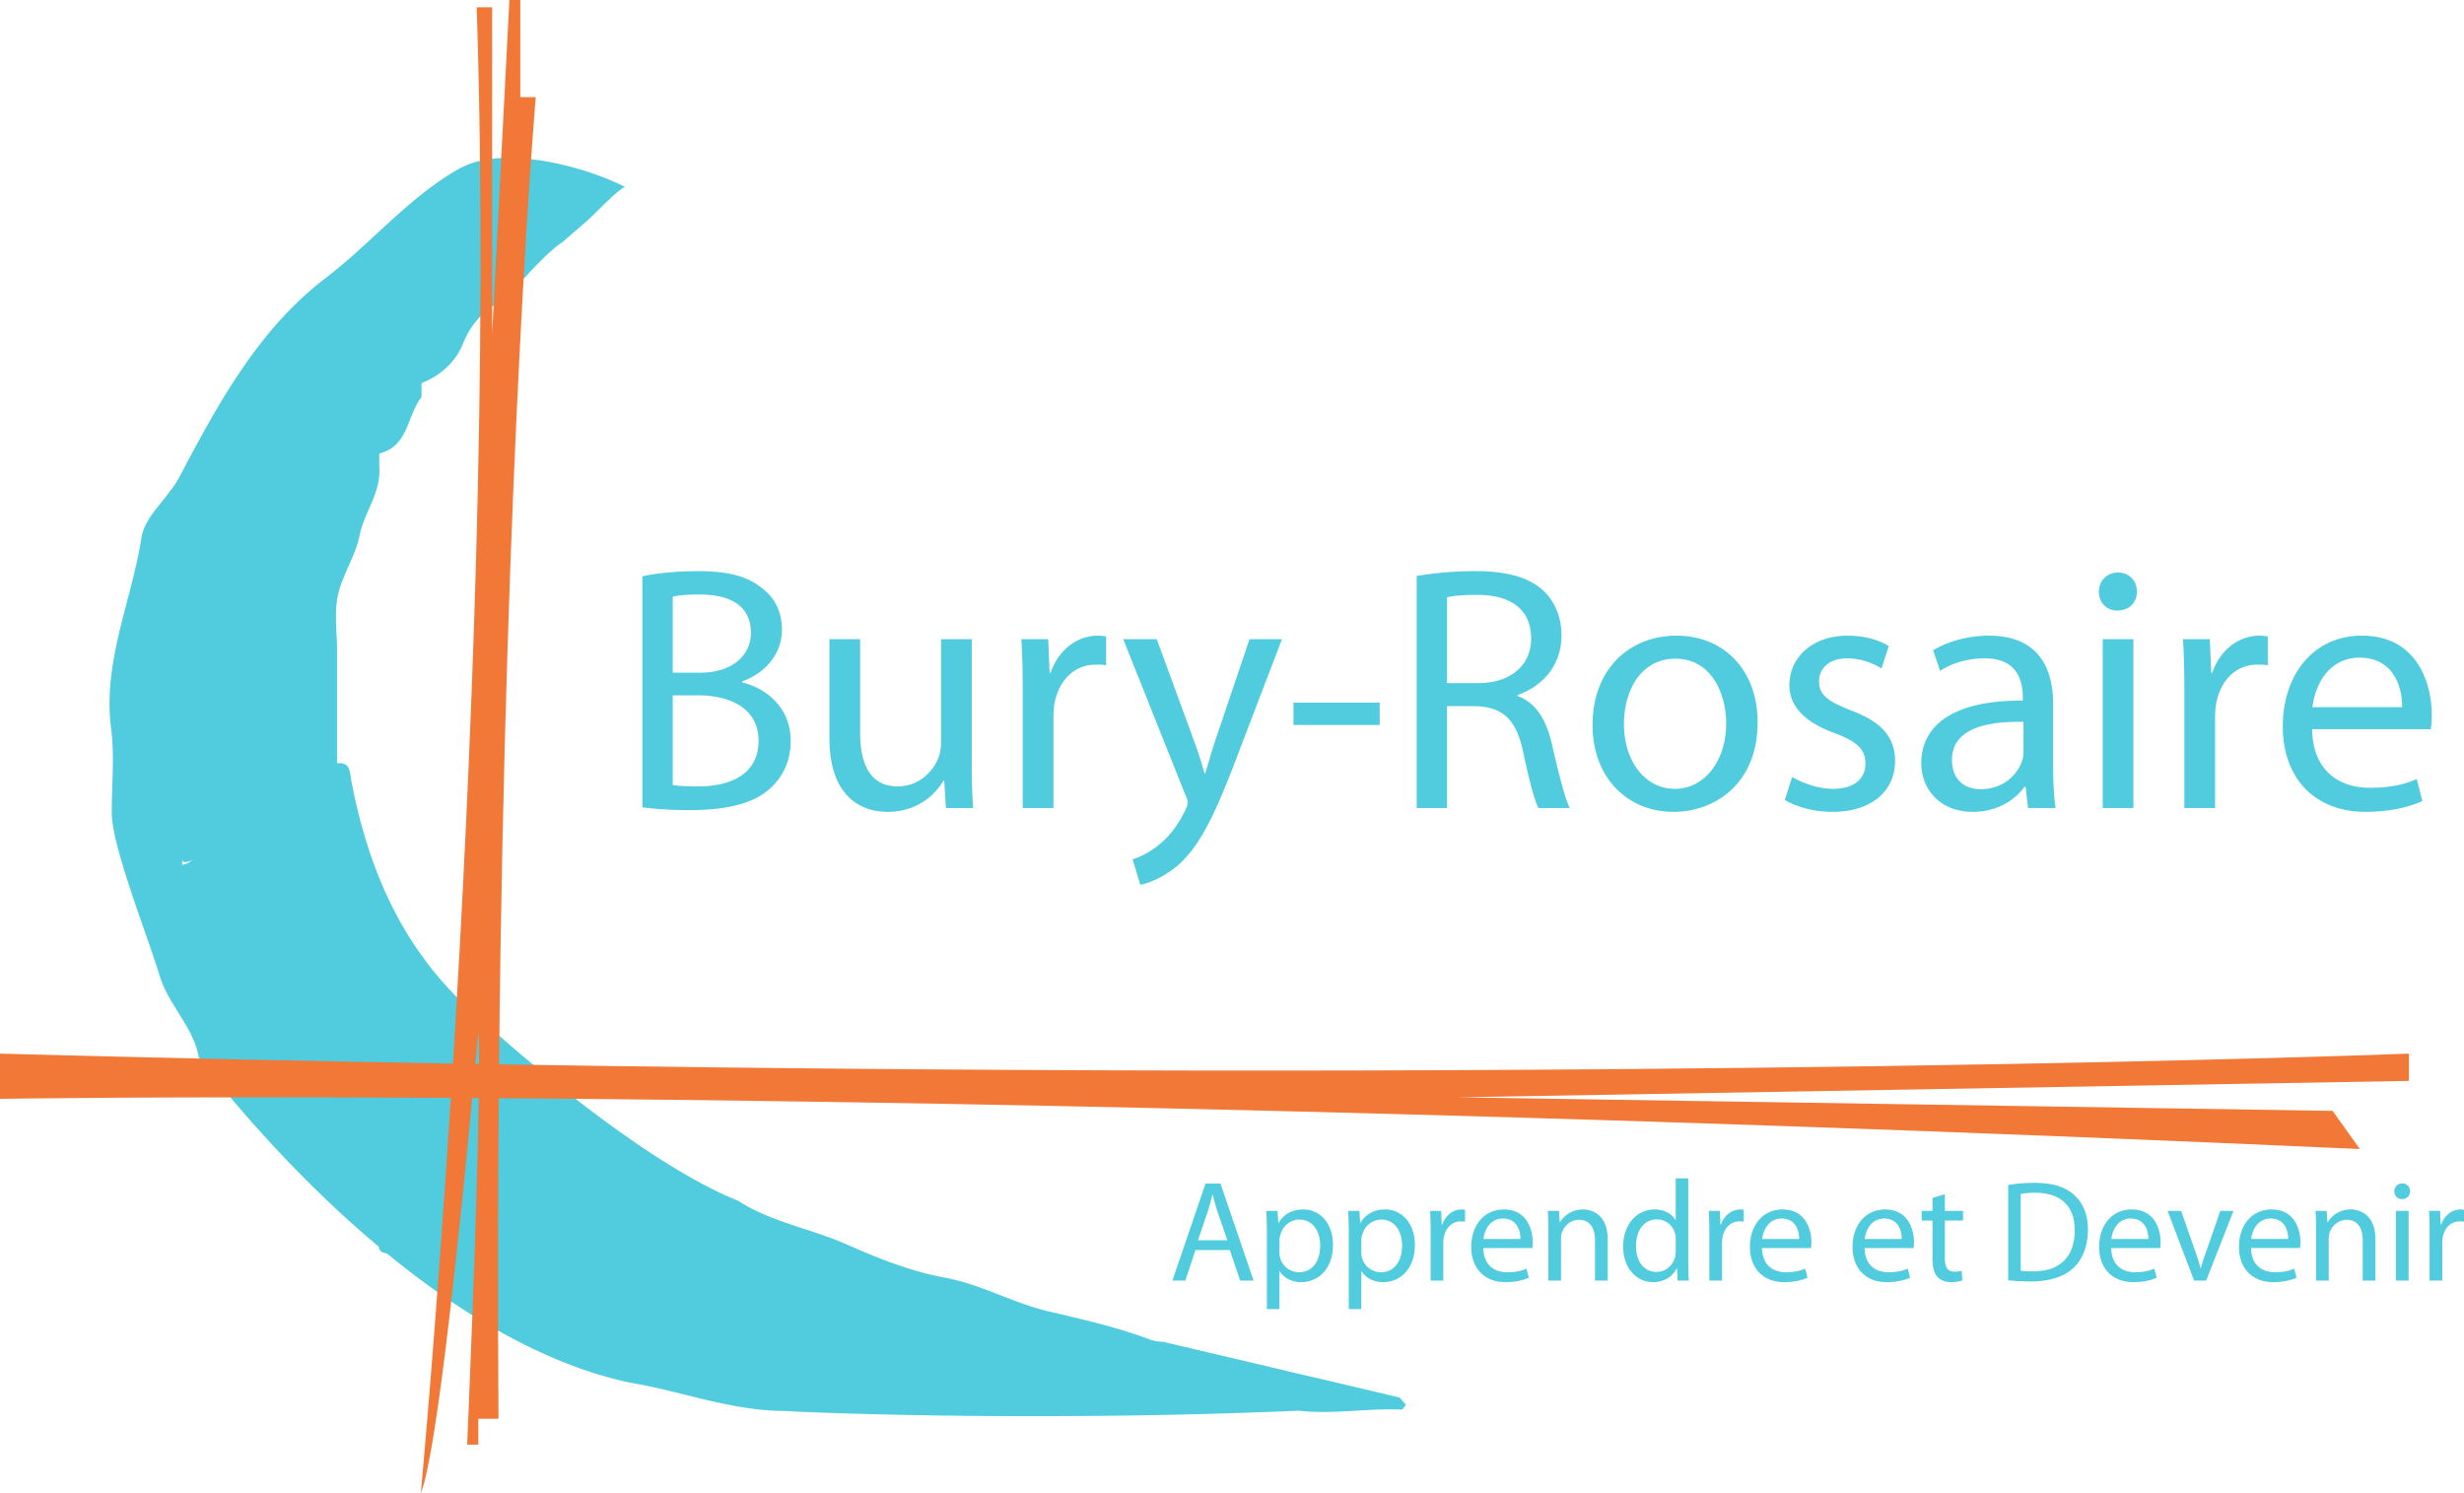
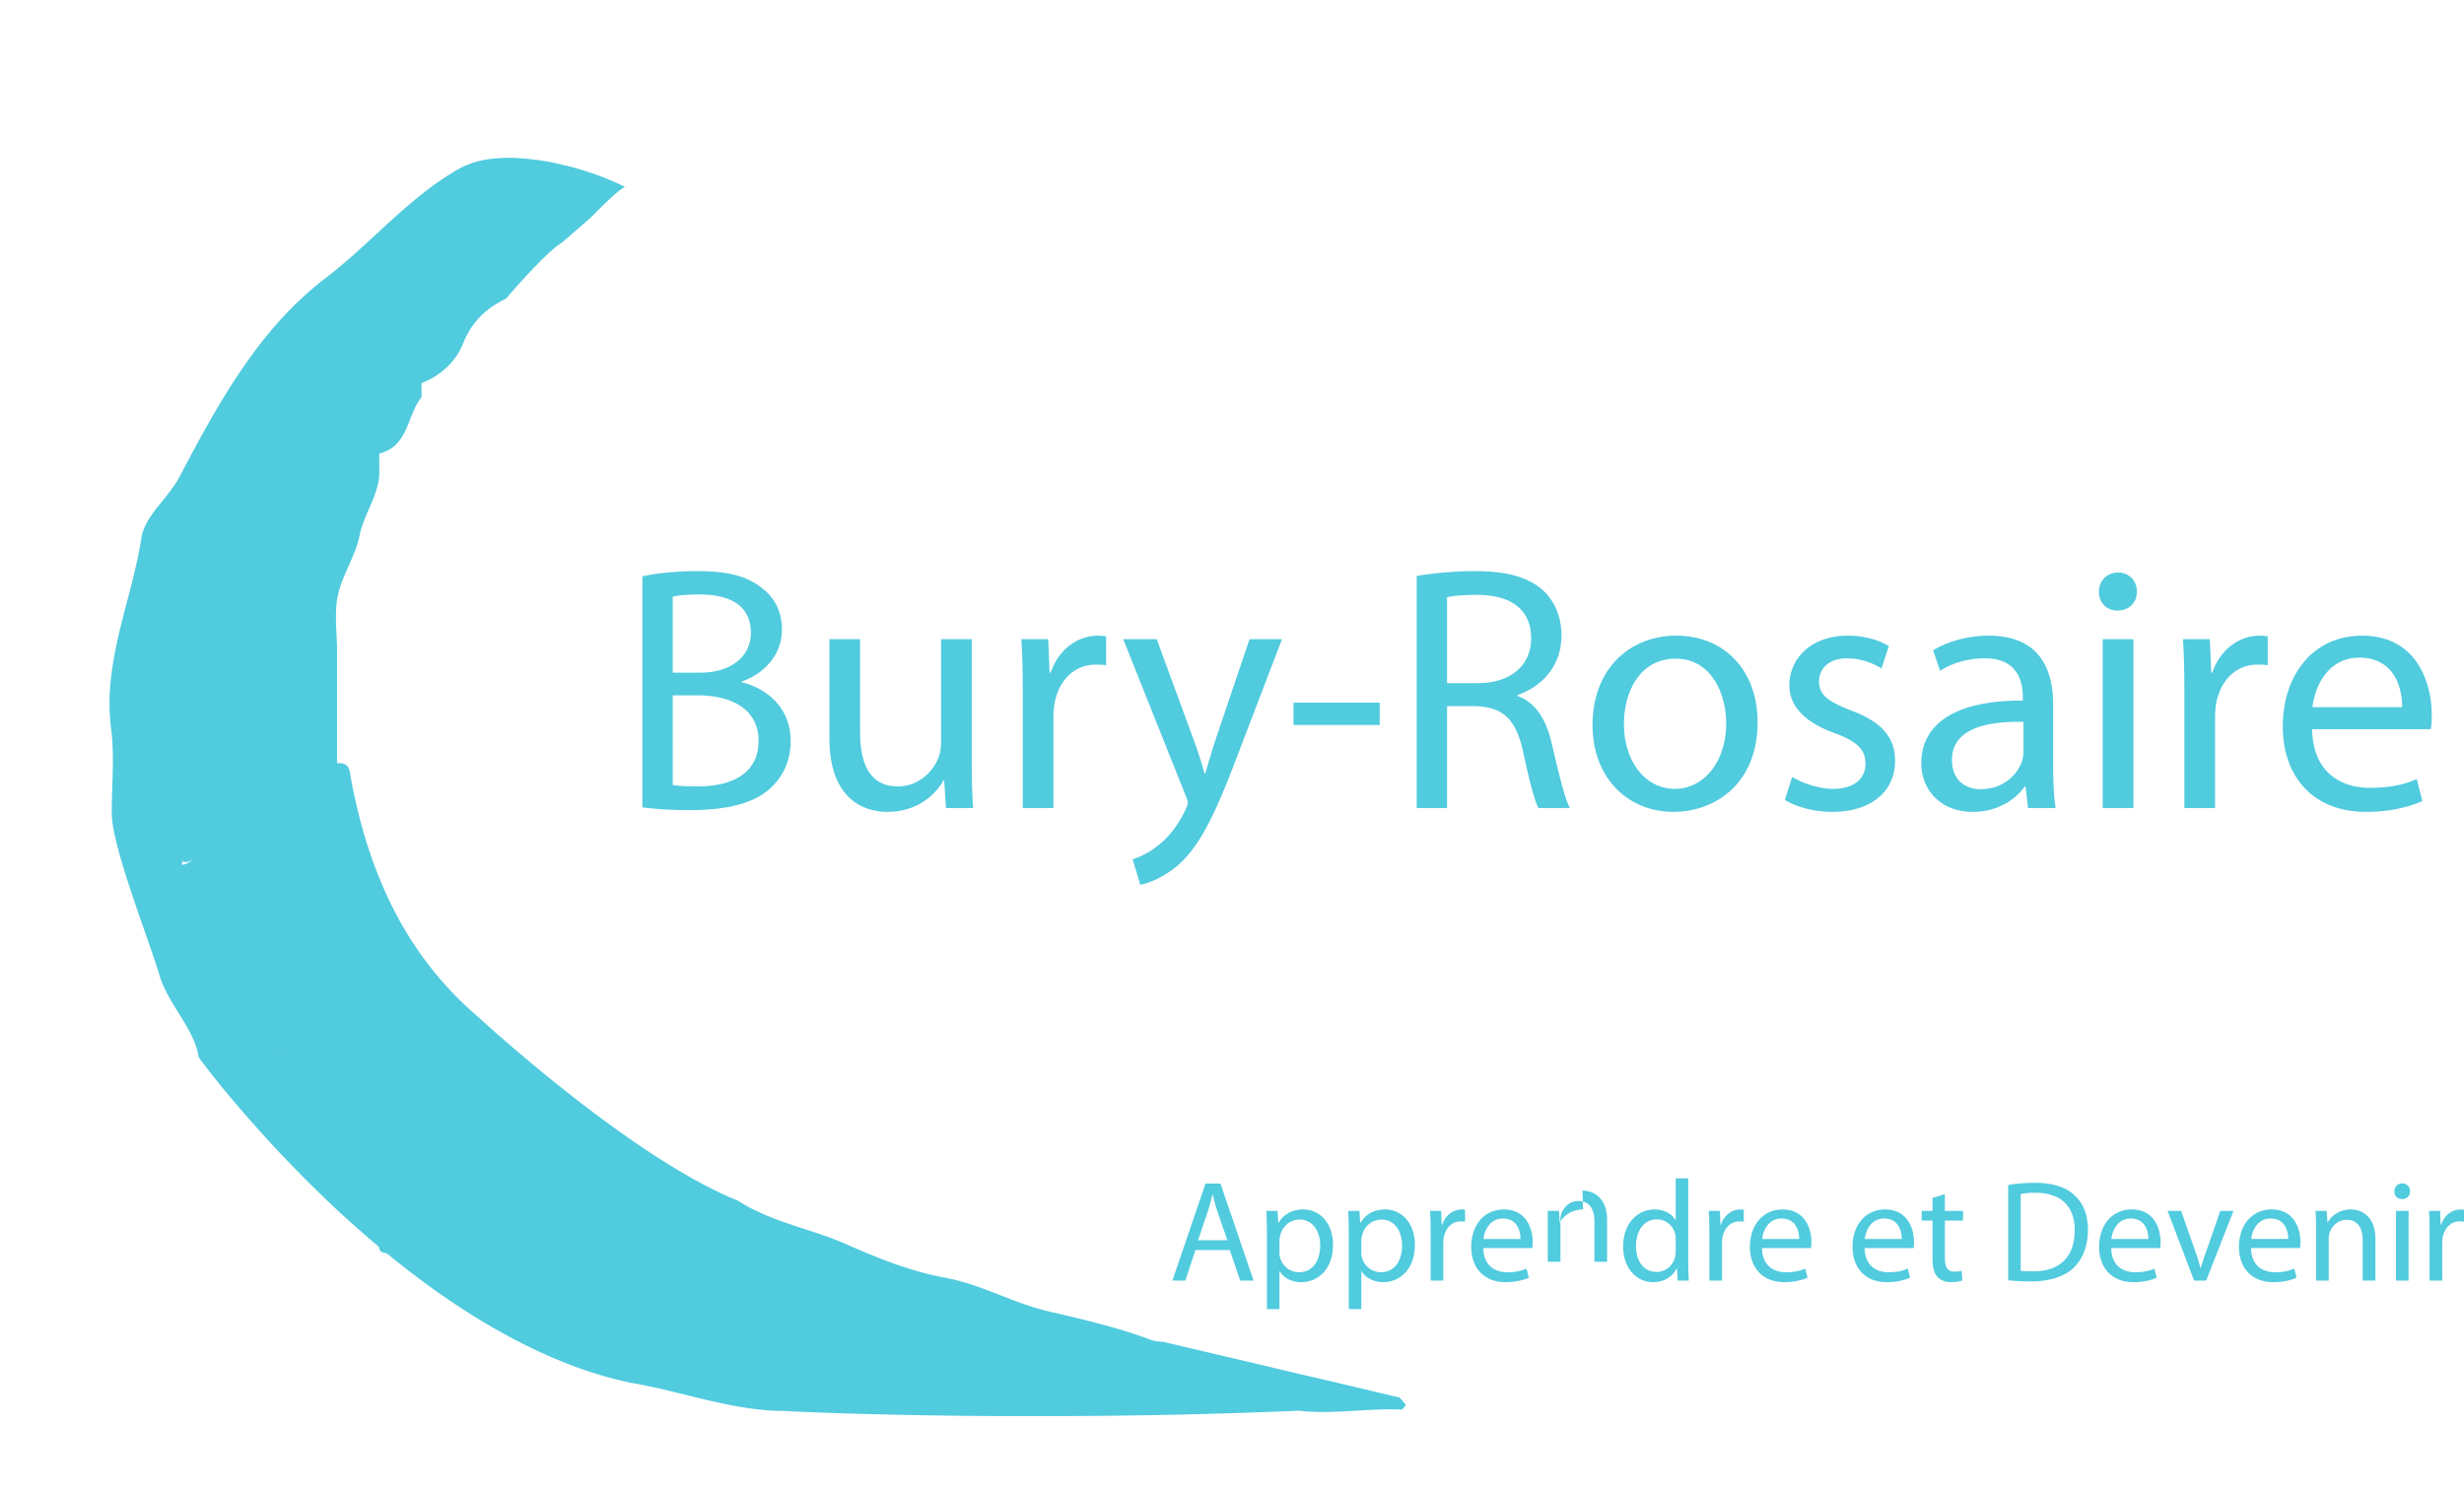
<svg xmlns="http://www.w3.org/2000/svg" width="600" height="363.612" viewBox="0 0 600 363.612">
-   <path d="M340.425 340.266l-7.783-1.851-10.457-2.469-6.96-1.611-6.893-1.646-13.577-3.189-11.487-2.708c-.582-.035-1.165-.07-1.748-.172-.035 0-.069-.034-.103-.034a6.4 6.4 0 0 1-1.337-.343c-8.024-3.017-16.218-4.869-24.516-6.823-8.743-1.989-16.595-6.652-25.647-8.298-8.194-1.508-16.046-4.663-23.898-8.126-6.514-2.88-13.612-4.457-20.263-7.371l-.035-.035a40.021 40.021 0 0 1-6.103-3.223c-.309-.137-.651-.24-.96-.411-.034 0-.034-.035-.068-.035-.069 0-.138-.034-.24-.068-26.265-11.178-61.992-44.265-61.992-44.265-17.692-15.12-26.538-35.042-30.79-57.363-.445-2.263-.171-4.628-3.497-4.354v-27.43c0-4.491-.72-9.155.206-13.44 1.063-5.006 4.286-9.567 5.28-14.573 1.131-5.691 5.246-10.457 4.8-16.56v-3.429c7.2-1.749 6.686-9.258 10.286-13.715v-3.429c4.698-1.783 8.366-5.28 10.08-9.566 2.127-5.349 5.624-8.64 10.493-11.006 0 0 9.703-11.383 13.714-13.715l6.858-5.966c3.292-3.257 6.617-6.686 8.4-7.509 0 0-2.537-1.371-6.686-2.88a73.373 73.373 0 0 0-8.572-2.537c-4.114-.994-8.811-1.68-13.714-1.68-4.355.171-8.058.617-12.412 3.223C98.837 48.79 90.06 59.522 79.157 67.82c-16.115 12.31-25.99 30.344-35.42 48.242-2.708 5.212-8.468 9.566-9.291 14.846-2.4 15.567-9.532 30.345-7.372 46.7.857 6.72.103 13.646.137 20.47.035 8.125 8.915 30.378 11.658 39.532 1.92 6.48 7.406 11.795 9.189 18.276v.068c.137.514.274 1.029.343 1.577.274.412 2.263 3.052 5.623 7.2 5.623 6.858 15.12 17.761 27.19 29.11.205.172.377.343.548.515a286.163 286.163 0 0 0 10.458 9.257h.034c.069.755.412 1.338 1.337 1.509.24.034.48.103.72.206a218.23 218.23 0 0 0 10.767 8.297c.994.72 1.988 1.44 3.017 2.126 13.646 9.43 28.767 17.28 44.402 20.778.274.069.549.103.823.172 1.988.342 3.943.72 5.897 1.165.137.035.275.035.412.069 10.457 2.366 20.743 5.692 31.647 5.692.514 0 1.028.034 1.543.102 0 0 27.875 1.372 67.683 1.132 16.87-.069 35.83-.446 55.75-1.303h.035c8.23.96 16.595-.651 24.893-.274.377.034.788-.72 1.2-1.132-.652-.651-1.509-2.023-1.955-1.886zm-296.07-129.64v-.754c.069-.343.137-.72.171-1.063-.034.377 0 .72-.068 1.063 1.131.206 1.92-.103 2.468-.686-.514.72-1.371 1.235-2.571 1.44zm23.83 45.877c0-.24-.035-.48-.069-.686l.103.72s0-.034-.034-.034zm119.42-64.562c2.974-2.719 4.93-6.543 4.93-11.47 0-8.496-6.373-13-11.81-14.274v-.254c5.946-2.125 9.683-6.968 9.683-12.575 0-4.504-1.868-7.902-4.842-10.112-3.482-2.888-8.24-4.162-15.633-4.162-5.096 0-10.28.509-13.51 1.274v56.247c2.464.338 6.374.68 11.47.68 9.346 0 15.805-1.701 19.712-5.354zm-23.79-46.646c1.189-.255 3.144-.509 6.543-.509 7.477 0 12.49 2.719 12.49 9.345 0 5.523-4.588 9.687-12.32 9.687h-6.713v-18.523zm0 24.046h6.118c8.073 0 14.783 3.313 14.783 11.045 0 8.327-7.052 11.13-14.7 11.13-2.631 0-4.67-.084-6.2-.338V169.34zm52.342 28.378c7.306 0 11.726-4.333 13.594-7.646h.171l.425 6.711h6.627c-.255-3.23-.342-6.966-.342-11.3V155.66h-7.477v25.15c0 1.445-.254 2.804-.68 3.824-1.359 3.398-4.841 6.88-9.854 6.88-6.713 0-9.178-5.352-9.178-13.168V155.66h-7.476v24.045c0 14.36 7.731 18.013 14.19 18.013zm32.884-.935h7.477v-21.92c0-1.19.087-2.464.255-3.484 1.02-5.608 4.761-9.516 10.028-9.516 1.018 0 1.785 0 2.548.17v-7.052c-.68-.086-1.276-.171-2.04-.171-5.012 0-9.599 3.484-11.47 9.007h-.255l-.338-8.157h-6.543c.255 3.824.338 7.986.338 12.83v28.293zm40.19-1.274c0 .426-.254 1.02-.595 1.785-1.785 3.822-4.25 6.71-6.289 8.327-2.206 1.869-4.67 3.057-6.542 3.653l1.871 6.202c1.869-.339 5.438-1.614 9.175-4.758 5.1-4.504 8.753-11.641 14.107-25.744l11.213-29.314h-7.902l-8.156 24.13c-1.018 2.974-1.869 6.118-2.636 8.582h-.167a106.938 106.938 0 0 0-2.719-8.412l-8.923-24.3h-8.157l15.125 37.894c.425.936.596 1.53.596 1.955zm46.734-24.386h-20.988v5.438h20.988v-5.438zm41.891 9.941c-1.36-5.946-3.994-10.025-8.327-11.555v-.254c5.946-2.04 10.704-7.052 10.704-14.529 0-4.503-1.697-8.41-4.503-10.96-3.482-3.145-8.666-4.673-16.568-4.673-5.012 0-10.45.509-14.187 1.188v56.502h7.39v-24.81h6.968c6.71.255 9.854 3.228 11.555 11.13 1.53 7.138 2.803 11.981 3.737 13.68h7.648c-1.189-2.208-2.548-7.731-4.417-15.719zm-17.927-14.699h-7.564v-20.9c1.276-.34 3.74-.595 7.306-.595 7.819 0 13.17 3.228 13.17 10.62 0 6.542-5.013 10.875-12.912 10.875zm68.059 9.516c0-12.49-7.99-21.071-19.799-21.071-11.3 0-20.392 8.073-20.392 21.75 0 13.001 8.67 21.158 19.712 21.158 9.858 0 20.479-6.627 20.479-21.837zm-32.543.425c0-7.73 3.824-15.888 12.573-15.888 8.84 0 12.322 8.751 12.322 15.72 0 9.26-5.354 15.973-12.49 15.973-7.305 0-12.405-6.797-12.405-15.805zm66.02 9.008c0-6.118-3.737-9.687-10.789-12.32-5.354-2.125-7.731-3.654-7.731-7.052 0-3.06 2.377-5.609 6.797-5.609 3.824 0 6.797 1.445 8.411 2.464l1.785-5.437c-2.21-1.445-5.863-2.55-10.025-2.55-8.753 0-14.19 5.438-14.19 12.066 0 4.927 3.482 8.922 10.959 11.64 5.438 2.04 7.564 3.908 7.564 7.477 0 3.483-2.552 6.118-7.902 6.118-3.74 0-7.648-1.53-9.942-2.89l-1.784 5.609c2.89 1.699 7.051 2.888 11.555 2.888 9.6 0 15.292-5.098 15.292-12.404zm31.525 6.286h.254l.596 5.183h6.714c-.426-2.804-.596-6.286-.596-9.856V171.55c0-8.156-3.06-16.738-15.634-16.738-5.183 0-10.196 1.445-13.594 3.57l1.697 5.012c2.89-1.954 6.885-3.059 10.792-3.059 8.411-.085 9.345 6.118 9.345 9.43v.851c-15.888-.085-24.724 5.353-24.724 15.294 0 5.948 4.25 11.81 12.577 11.81 5.86 0 10.279-2.888 12.573-6.118zm-10.705.594c-3.74 0-6.968-2.208-6.968-7.135 0-7.987 9.262-9.432 17.418-9.261v7.137c0 .68-.084 1.528-.338 2.379-1.192 3.482-4.674 6.88-10.112 6.88zm29.74 4.59h7.477V155.66h-7.477v41.123zm3.57-48.091c2.973 0 4.757-2.04 4.757-4.588 0-2.633-1.868-4.672-4.587-4.672-2.802 0-4.674 2.124-4.674 4.672 0 2.548 1.785 4.588 4.503 4.588zm16.313 48.09h7.477v-21.92c0-1.19.087-2.464.257-3.484 1.018-5.608 4.755-9.516 10.025-9.516 1.018 0 1.785 0 2.549.17v-7.052c-.68-.086-1.276-.171-2.04-.171-5.012 0-9.6 3.484-11.471 9.007h-.255l-.338-8.157h-6.542c.254 3.824.338 7.986.338 12.83v28.293zm45.206-4.927c-7.56 0-13.933-4.163-14.103-14.274h28.886c.17-.85.254-1.955.254-3.484 0-7.562-3.482-19.288-16.992-19.288-11.978 0-19.287 9.687-19.287 22.092 0 12.404 7.564 20.816 20.22 20.816 6.543 0 11.134-1.445 13.766-2.634l-1.36-5.352c-2.719 1.188-6.03 2.124-11.384 2.124zm-2.548-31.692c8.41 0 10.45 7.392 10.366 12.064h-21.838c.596-5.183 3.824-12.064 11.472-12.064zM293.55 288.24l-8.063 23.626h3.154l2.455-7.43h8.377l2.522 7.43h3.26l-8.062-23.626h-3.643zm-1.825 13.812l2.314-6.837c.492-1.437.84-2.91 1.192-4.276h.07c.352 1.366.7 2.769 1.226 4.312l2.35 6.8h-7.152zm19.548-4.242l-.174-2.91h-2.736c.07 1.614.14 3.365.14 5.538v18.37h3.051v-9.219h.07c1.018 1.681 2.98 2.662 5.224 2.662 3.995 0 7.745-3.013 7.745-9.114 0-5.117-3.084-8.589-7.22-8.589-2.768 0-4.8 1.192-6.03 3.262h-.07zm.281 4.205c0-.385.104-.84.211-1.225.56-2.314 2.558-3.787 4.661-3.787 3.261 0 5.05 2.91 5.05 6.274 0 3.891-1.896 6.557-5.154 6.557-2.21 0-4.068-1.474-4.627-3.61-.107-.388-.14-.807-.14-1.262v-2.947zm25.756-7.467c-2.77 0-4.802 1.192-6.03 3.262h-.07l-.175-2.91H328.3c.07 1.614.141 3.365.141 5.538v18.37h3.05v-9.219h.07c1.019 1.681 2.98 2.662 5.224 2.662 3.995 0 7.745-3.013 7.745-9.114 0-5.117-3.084-8.589-7.22-8.589zm-1.052 15.286c-2.21 0-4.068-1.474-4.627-3.61-.107-.388-.14-.807-.14-1.262v-2.947c0-.385.103-.84.21-1.225.56-2.314 2.558-3.787 4.661-3.787 3.262 0 5.05 2.91 5.05 6.274 0 3.891-1.896 6.557-5.154 6.557zm14.92-11.57h-.106l-.141-3.364h-2.699c.107 1.577.14 3.295.14 5.294v11.672h3.085v-9.044c0-.492.036-1.018.107-1.436.422-2.314 1.962-3.928 4.135-3.928.422 0 .737 0 1.051.07v-2.91c-.277-.033-.525-.07-.84-.07-2.07 0-3.961 1.44-4.731 3.717zm15.032-3.716c-4.943 0-7.956 3.998-7.956 9.114 0 5.12 3.12 8.589 8.34 8.589 2.7 0 4.595-.596 5.68-1.085l-.56-2.21c-1.121.492-2.488.878-4.698.878-3.12 0-5.749-1.718-5.819-5.89h11.92c.07-.352.104-.807.104-1.437 0-3.12-1.436-7.959-7.011-7.959zm-4.976 7.19c.244-2.14 1.577-4.98 4.731-4.98 3.469 0 4.313 3.05 4.276 4.98h-9.007zm24.249-7.19c-2.803 0-4.768 1.58-5.609 3.158h-.07l-.174-2.806h-2.736c.107 1.403.14 2.806.14 4.594v12.372h3.085v-10.2c0-.525.07-1.05.21-1.439.563-1.718 2.14-3.154 4.14-3.154 2.909 0 3.923 2.28 3.923 5.012v9.781h3.084v-10.095c0-5.82-3.643-7.223-5.993-7.223zm25.615-7.57h-3.05v10.132h-.071c-.77-1.333-2.488-2.562-5.116-2.562-4.102 0-7.645 3.436-7.608 9.081 0 5.153 3.188 8.622 7.29 8.622 2.769 0 4.805-1.436 5.715-3.328h.104l.14 2.943h2.736a78.23 78.23 0 0 1-.14-4.383v-20.505zm-3.05 17.773c0 .489-.037.91-.141 1.332-.56 2.277-2.455 3.68-4.52 3.68-3.299 0-5.013-2.84-5.013-6.275 0-3.716 1.892-6.519 5.083-6.519 2.31 0 3.994 1.61 4.45 3.54.104.384.14.91.14 1.295v2.947zm10.995-6.486h-.107l-.14-3.365h-2.7c.108 1.577.141 3.295.141 5.294v11.672h3.084v-9.044c0-.492.037-1.018.107-1.436.422-2.314 1.963-3.928 4.136-3.928.422 0 .736 0 1.051.07v-2.91c-.278-.033-.526-.07-.84-.07-2.07 0-3.961 1.44-4.732 3.717zm15.031-3.717c-4.942 0-7.956 3.998-7.956 9.114 0 5.12 3.121 8.589 8.341 8.589 2.699 0 4.594-.596 5.68-1.085l-.56-2.21c-1.122.492-2.488.878-4.698.878-3.12 0-5.749-1.718-5.82-5.89h11.92c.071-.352.105-.807.105-1.437 0-3.12-1.437-7.959-7.012-7.959zm-4.975 7.19c.244-2.14 1.577-4.98 4.73-4.98 3.47 0 4.313 3.05 4.277 4.98H429.1zm29.954-7.19c-4.942 0-7.956 3.998-7.956 9.114 0 5.12 3.12 8.589 8.341 8.589 2.699 0 4.594-.596 5.679-1.085l-.56-2.21c-1.121.492-2.487.878-4.697.878-3.12 0-5.75-1.718-5.82-5.89h11.92c.071-.352.104-.807.104-1.437 0-3.12-1.436-7.959-7.011-7.959zm-4.976 7.19c.245-2.14 1.577-4.98 4.732-4.98 3.468 0 4.312 3.05 4.275 4.98h-9.007zm19.515-10.903l-3.014.91v3.155h-2.632v2.35h2.632v9.252c0 1.999.348 3.506 1.192 4.453.733.807 1.892 1.296 3.328 1.296 1.192 0 2.14-.21 2.736-.419l-.14-2.35c-.456.14-.948.21-1.789.21-1.717 0-2.313-1.191-2.313-3.294v-9.148h4.416v-2.35h-4.416v-4.065zm21.898-2.77c-2.418 0-4.628.212-6.483.526v23.205c1.54.174 3.329.28 5.539.28 4.59 0 8.237-1.191 10.48-3.401 2.173-2.173 3.399-5.327 3.399-9.181 0-3.824-1.226-6.556-3.366-8.485-2.065-1.892-5.186-2.943-9.57-2.943zm-.348 21.558c-1.192 0-2.314-.034-3.088-.141v-18.684c.807-.174 2-.315 3.577-.315 6.448 0 9.606 3.54 9.57 9.115 0 6.378-3.507 10.025-10.06 10.025zm23.96-15.075c-4.942 0-7.955 3.998-7.955 9.114 0 5.12 3.12 8.589 8.34 8.589 2.7 0 4.595-.596 5.68-1.085l-.56-2.21c-1.121.492-2.488.878-4.698.878-3.12 0-5.749-1.718-5.819-5.89h11.92c.07-.352.104-.807.104-1.437 0-3.12-1.436-7.959-7.011-7.959zm-4.975 7.19c.244-2.14 1.577-4.98 4.731-4.98 3.469 0 4.313 3.05 4.276 4.98h-9.007zm23.23 2.661c-.562 1.577-1.05 2.98-1.439 4.383h-.104c-.351-1.403-.807-2.806-1.366-4.383l-3.332-9.5h-3.294l6.449 16.967h2.946l6.66-16.966h-3.224l-3.295 9.5zm15.802-9.85c-4.942 0-7.956 3.997-7.956 9.113 0 5.12 3.12 8.589 8.34 8.589 2.7 0 4.595-.596 5.68-1.085l-.56-2.21c-1.121.492-2.487.878-4.697.878-3.121 0-5.75-1.718-5.82-5.89h11.92c.067-.352.104-.807.104-1.437 0-3.12-1.436-7.959-7.011-7.959zm-4.976 7.188c.245-2.14 1.577-4.979 4.731-4.979 3.47 0 4.313 3.05 4.276 4.98h-9.007zm24.246-7.189c-2.803 0-4.769 1.58-5.609 3.158h-.07l-.174-2.806h-2.736c.107 1.403.14 2.806.14 4.594v12.372h3.084v-10.2c0-.525.07-1.05.211-1.439.563-1.718 2.14-3.154 4.139-3.154 2.91 0 3.924 2.28 3.924 5.012v9.781h3.084v-10.095c0-5.82-3.643-7.223-5.993-7.223zm10.996 17.318h3.083V294.9h-3.083v16.966zm1.543-23.66c-1.158 0-1.928.874-1.928 1.926s.736 1.895 1.858 1.895c1.225 0 1.962-.844 1.962-1.895 0-1.085-.77-1.926-1.892-1.926zm14.19 6.342c-2.069 0-3.96 1.44-4.73 3.717h-.108l-.14-3.365h-2.7c.108 1.577.141 3.295.141 5.294v11.672h3.084v-9.044c0-.492.037-1.018.107-1.436.419-2.314 1.963-3.928 4.136-3.928.421 0 .736 0 1.051.07v-2.91c-.281-.033-.526-.07-.84-.07z" fill="#51cbde" />
-   <path d="M586.586 256.6s-184.382 7.172-465.064 2.61c1.472-148.801 8.934-235.54 8.934-235.54h-3.76V0h-2.655l-4.203 81.404V1.77h-3.76c2.862 86.576-1.316 184.948-5.775 257.253C74.96 258.415 38.136 257.62 0 256.601v11.006s38.766-.65 109.78-.235c-3.647 57.29-7.307 96.24-7.307 96.24 3.966-9.542 9.813-67.49 12.518-96.208l1.593.01c-.426 29.484-2.829 84.417-2.829 84.417h2.71v-6.305h4.922c-.183-27.593-.138-53.614.064-78.078 99.348.71 255.524 3.479 453.19 12.38l-6.636-9.291-213.023-3.304 231.604-3.996v-6.636zm-470.121-5.308c.123 1.709.178 4.425.183 7.837l-.887-.015c.446-4.873.704-7.822.704-7.822z" fill="#f17837" />
+   <path d="M340.425 340.266l-7.783-1.851-10.457-2.469-6.96-1.611-6.893-1.646-13.577-3.189-11.487-2.708c-.582-.035-1.165-.07-1.748-.172-.035 0-.069-.034-.103-.034a6.4 6.4 0 0 1-1.337-.343c-8.024-3.017-16.218-4.869-24.516-6.823-8.743-1.989-16.595-6.652-25.647-8.298-8.194-1.508-16.046-4.663-23.898-8.126-6.514-2.88-13.612-4.457-20.263-7.371l-.035-.035a40.021 40.021 0 0 1-6.103-3.223c-.309-.137-.651-.24-.96-.411-.034 0-.034-.035-.068-.035-.069 0-.138-.034-.24-.068-26.265-11.178-61.992-44.265-61.992-44.265-17.692-15.12-26.538-35.042-30.79-57.363-.445-2.263-.171-4.628-3.497-4.354v-27.43c0-4.491-.72-9.155.206-13.44 1.063-5.006 4.286-9.567 5.28-14.573 1.131-5.691 5.246-10.457 4.8-16.56v-3.429c7.2-1.749 6.686-9.258 10.286-13.715v-3.429c4.698-1.783 8.366-5.28 10.08-9.566 2.127-5.349 5.624-8.64 10.493-11.006 0 0 9.703-11.383 13.714-13.715l6.858-5.966c3.292-3.257 6.617-6.686 8.4-7.509 0 0-2.537-1.371-6.686-2.88a73.373 73.373 0 0 0-8.572-2.537c-4.114-.994-8.811-1.68-13.714-1.68-4.355.171-8.058.617-12.412 3.223C98.837 48.79 90.06 59.522 79.157 67.82c-16.115 12.31-25.99 30.344-35.42 48.242-2.708 5.212-8.468 9.566-9.291 14.846-2.4 15.567-9.532 30.345-7.372 46.7.857 6.72.103 13.646.137 20.47.035 8.125 8.915 30.378 11.658 39.532 1.92 6.48 7.406 11.795 9.189 18.276v.068c.137.514.274 1.029.343 1.577.274.412 2.263 3.052 5.623 7.2 5.623 6.858 15.12 17.761 27.19 29.11.205.172.377.343.548.515a286.163 286.163 0 0 0 10.458 9.257h.034c.069.755.412 1.338 1.337 1.509.24.034.48.103.72.206a218.23 218.23 0 0 0 10.767 8.297c.994.72 1.988 1.44 3.017 2.126 13.646 9.43 28.767 17.28 44.402 20.778.274.069.549.103.823.172 1.988.342 3.943.72 5.897 1.165.137.035.275.035.412.069 10.457 2.366 20.743 5.692 31.647 5.692.514 0 1.028.034 1.543.102 0 0 27.875 1.372 67.683 1.132 16.87-.069 35.83-.446 55.75-1.303h.035c8.23.96 16.595-.651 24.893-.274.377.034.788-.72 1.2-1.132-.652-.651-1.509-2.023-1.955-1.886zm-296.07-129.64v-.754c.069-.343.137-.72.171-1.063-.034.377 0 .72-.068 1.063 1.131.206 1.92-.103 2.468-.686-.514.72-1.371 1.235-2.571 1.44zm23.83 45.877c0-.24-.035-.48-.069-.686l.103.72s0-.034-.034-.034zm119.42-64.562c2.974-2.719 4.93-6.543 4.93-11.47 0-8.496-6.373-13-11.81-14.274v-.254c5.946-2.125 9.683-6.968 9.683-12.575 0-4.504-1.868-7.902-4.842-10.112-3.482-2.888-8.24-4.162-15.633-4.162-5.096 0-10.28.509-13.51 1.274v56.247c2.464.338 6.374.68 11.47.68 9.346 0 15.805-1.701 19.712-5.354zm-23.79-46.646c1.189-.255 3.144-.509 6.543-.509 7.477 0 12.49 2.719 12.49 9.345 0 5.523-4.588 9.687-12.32 9.687h-6.713v-18.523zm0 24.046h6.118c8.073 0 14.783 3.313 14.783 11.045 0 8.327-7.052 11.13-14.7 11.13-2.631 0-4.67-.084-6.2-.338V169.34zm52.342 28.378c7.306 0 11.726-4.333 13.594-7.646h.171l.425 6.711h6.627c-.255-3.23-.342-6.966-.342-11.3V155.66h-7.477v25.15c0 1.445-.254 2.804-.68 3.824-1.359 3.398-4.841 6.88-9.854 6.88-6.713 0-9.178-5.352-9.178-13.168V155.66h-7.476v24.045c0 14.36 7.731 18.013 14.19 18.013zm32.884-.935h7.477v-21.92c0-1.19.087-2.464.255-3.484 1.02-5.608 4.761-9.516 10.028-9.516 1.018 0 1.785 0 2.548.17v-7.052c-.68-.086-1.276-.171-2.04-.171-5.012 0-9.599 3.484-11.47 9.007h-.255l-.338-8.157h-6.543c.255 3.824.338 7.986.338 12.83v28.293zm40.19-1.274c0 .426-.254 1.02-.595 1.785-1.785 3.822-4.25 6.71-6.289 8.327-2.206 1.869-4.67 3.057-6.542 3.653l1.871 6.202c1.869-.339 5.438-1.614 9.175-4.758 5.1-4.504 8.753-11.641 14.107-25.744l11.213-29.314h-7.902l-8.156 24.13c-1.018 2.974-1.869 6.118-2.636 8.582h-.167a106.938 106.938 0 0 0-2.719-8.412l-8.923-24.3h-8.157l15.125 37.894c.425.936.596 1.53.596 1.955zm46.734-24.386h-20.988v5.438h20.988v-5.438zm41.891 9.941c-1.36-5.946-3.994-10.025-8.327-11.555v-.254c5.946-2.04 10.704-7.052 10.704-14.529 0-4.503-1.697-8.41-4.503-10.96-3.482-3.145-8.666-4.673-16.568-4.673-5.012 0-10.45.509-14.187 1.188v56.502h7.39v-24.81h6.968c6.71.255 9.854 3.228 11.555 11.13 1.53 7.138 2.803 11.981 3.737 13.68h7.648c-1.189-2.208-2.548-7.731-4.417-15.719zm-17.927-14.699h-7.564v-20.9c1.276-.34 3.74-.595 7.306-.595 7.819 0 13.17 3.228 13.17 10.62 0 6.542-5.013 10.875-12.912 10.875zm68.059 9.516c0-12.49-7.99-21.071-19.799-21.071-11.3 0-20.392 8.073-20.392 21.75 0 13.001 8.67 21.158 19.712 21.158 9.858 0 20.479-6.627 20.479-21.837zm-32.543.425c0-7.73 3.824-15.888 12.573-15.888 8.84 0 12.322 8.751 12.322 15.72 0 9.26-5.354 15.973-12.49 15.973-7.305 0-12.405-6.797-12.405-15.805zm66.02 9.008c0-6.118-3.737-9.687-10.789-12.32-5.354-2.125-7.731-3.654-7.731-7.052 0-3.06 2.377-5.609 6.797-5.609 3.824 0 6.797 1.445 8.411 2.464l1.785-5.437c-2.21-1.445-5.863-2.55-10.025-2.55-8.753 0-14.19 5.438-14.19 12.066 0 4.927 3.482 8.922 10.959 11.64 5.438 2.04 7.564 3.908 7.564 7.477 0 3.483-2.552 6.118-7.902 6.118-3.74 0-7.648-1.53-9.942-2.89l-1.784 5.609c2.89 1.699 7.051 2.888 11.555 2.888 9.6 0 15.292-5.098 15.292-12.404zm31.525 6.286h.254l.596 5.183h6.714c-.426-2.804-.596-6.286-.596-9.856V171.55c0-8.156-3.06-16.738-15.634-16.738-5.183 0-10.196 1.445-13.594 3.57l1.697 5.012c2.89-1.954 6.885-3.059 10.792-3.059 8.411-.085 9.345 6.118 9.345 9.43v.851c-15.888-.085-24.724 5.353-24.724 15.294 0 5.948 4.25 11.81 12.577 11.81 5.86 0 10.279-2.888 12.573-6.118zm-10.705.594c-3.74 0-6.968-2.208-6.968-7.135 0-7.987 9.262-9.432 17.418-9.261v7.137c0 .68-.084 1.528-.338 2.379-1.192 3.482-4.674 6.88-10.112 6.88zm29.74 4.59h7.477V155.66h-7.477v41.123zm3.57-48.091c2.973 0 4.757-2.04 4.757-4.588 0-2.633-1.868-4.672-4.587-4.672-2.802 0-4.674 2.124-4.674 4.672 0 2.548 1.785 4.588 4.503 4.588zm16.313 48.09h7.477v-21.92c0-1.19.087-2.464.257-3.484 1.018-5.608 4.755-9.516 10.025-9.516 1.018 0 1.785 0 2.549.17v-7.052c-.68-.086-1.276-.171-2.04-.171-5.012 0-9.6 3.484-11.471 9.007h-.255l-.338-8.157h-6.542c.254 3.824.338 7.986.338 12.83v28.293zm45.206-4.927c-7.56 0-13.933-4.163-14.103-14.274h28.886c.17-.85.254-1.955.254-3.484 0-7.562-3.482-19.288-16.992-19.288-11.978 0-19.287 9.687-19.287 22.092 0 12.404 7.564 20.816 20.22 20.816 6.543 0 11.134-1.445 13.766-2.634l-1.36-5.352c-2.719 1.188-6.03 2.124-11.384 2.124zm-2.548-31.692c8.41 0 10.45 7.392 10.366 12.064h-21.838c.596-5.183 3.824-12.064 11.472-12.064zM293.55 288.24l-8.063 23.626h3.154l2.455-7.43h8.377l2.522 7.43h3.26l-8.062-23.626h-3.643zm-1.825 13.812l2.314-6.837c.492-1.437.84-2.91 1.192-4.276h.07c.352 1.366.7 2.769 1.226 4.312l2.35 6.8h-7.152zm19.548-4.242l-.174-2.91h-2.736c.07 1.614.14 3.365.14 5.538v18.37h3.051v-9.219h.07c1.018 1.681 2.98 2.662 5.224 2.662 3.995 0 7.745-3.013 7.745-9.114 0-5.117-3.084-8.589-7.22-8.589-2.768 0-4.8 1.192-6.03 3.262h-.07zm.281 4.205c0-.385.104-.84.211-1.225.56-2.314 2.558-3.787 4.661-3.787 3.261 0 5.05 2.91 5.05 6.274 0 3.891-1.896 6.557-5.154 6.557-2.21 0-4.068-1.474-4.627-3.61-.107-.388-.14-.807-.14-1.262v-2.947zm25.756-7.467c-2.77 0-4.802 1.192-6.03 3.262h-.07l-.175-2.91H328.3c.07 1.614.141 3.365.141 5.538v18.37h3.05v-9.219h.07c1.019 1.681 2.98 2.662 5.224 2.662 3.995 0 7.745-3.013 7.745-9.114 0-5.117-3.084-8.589-7.22-8.589zm-1.052 15.286c-2.21 0-4.068-1.474-4.627-3.61-.107-.388-.14-.807-.14-1.262v-2.947c0-.385.103-.84.21-1.225.56-2.314 2.558-3.787 4.661-3.787 3.262 0 5.05 2.91 5.05 6.274 0 3.891-1.896 6.557-5.154 6.557zm14.92-11.57h-.106l-.141-3.364h-2.699c.107 1.577.14 3.295.14 5.294v11.672h3.085v-9.044c0-.492.036-1.018.107-1.436.422-2.314 1.962-3.928 4.135-3.928.422 0 .737 0 1.051.07v-2.91c-.277-.033-.525-.07-.84-.07-2.07 0-3.961 1.44-4.731 3.717zm15.032-3.716c-4.943 0-7.956 3.998-7.956 9.114 0 5.12 3.12 8.589 8.34 8.589 2.7 0 4.595-.596 5.68-1.085l-.56-2.21c-1.121.492-2.488.878-4.698.878-3.12 0-5.749-1.718-5.819-5.89h11.92c.07-.352.104-.807.104-1.437 0-3.12-1.436-7.959-7.011-7.959zm-4.976 7.19c.244-2.14 1.577-4.98 4.731-4.98 3.469 0 4.313 3.05 4.276 4.98h-9.007zm24.249-7.19c-2.803 0-4.768 1.58-5.609 3.158h-.07l-.174-2.806h-2.736v12.372h3.085v-10.2c0-.525.07-1.05.21-1.439.563-1.718 2.14-3.154 4.14-3.154 2.909 0 3.923 2.28 3.923 5.012v9.781h3.084v-10.095c0-5.82-3.643-7.223-5.993-7.223zm25.615-7.57h-3.05v10.132h-.071c-.77-1.333-2.488-2.562-5.116-2.562-4.102 0-7.645 3.436-7.608 9.081 0 5.153 3.188 8.622 7.29 8.622 2.769 0 4.805-1.436 5.715-3.328h.104l.14 2.943h2.736a78.23 78.23 0 0 1-.14-4.383v-20.505zm-3.05 17.773c0 .489-.037.91-.141 1.332-.56 2.277-2.455 3.68-4.52 3.68-3.299 0-5.013-2.84-5.013-6.275 0-3.716 1.892-6.519 5.083-6.519 2.31 0 3.994 1.61 4.45 3.54.104.384.14.91.14 1.295v2.947zm10.995-6.486h-.107l-.14-3.365h-2.7c.108 1.577.141 3.295.141 5.294v11.672h3.084v-9.044c0-.492.037-1.018.107-1.436.422-2.314 1.963-3.928 4.136-3.928.422 0 .736 0 1.051.07v-2.91c-.278-.033-.526-.07-.84-.07-2.07 0-3.961 1.44-4.732 3.717zm15.031-3.717c-4.942 0-7.956 3.998-7.956 9.114 0 5.12 3.121 8.589 8.341 8.589 2.699 0 4.594-.596 5.68-1.085l-.56-2.21c-1.122.492-2.488.878-4.698.878-3.12 0-5.749-1.718-5.82-5.89h11.92c.071-.352.105-.807.105-1.437 0-3.12-1.437-7.959-7.012-7.959zm-4.975 7.19c.244-2.14 1.577-4.98 4.73-4.98 3.47 0 4.313 3.05 4.277 4.98H429.1zm29.954-7.19c-4.942 0-7.956 3.998-7.956 9.114 0 5.12 3.12 8.589 8.341 8.589 2.699 0 4.594-.596 5.679-1.085l-.56-2.21c-1.121.492-2.487.878-4.697.878-3.12 0-5.75-1.718-5.82-5.89h11.92c.071-.352.104-.807.104-1.437 0-3.12-1.436-7.959-7.011-7.959zm-4.976 7.19c.245-2.14 1.577-4.98 4.732-4.98 3.468 0 4.312 3.05 4.275 4.98h-9.007zm19.515-10.903l-3.014.91v3.155h-2.632v2.35h2.632v9.252c0 1.999.348 3.506 1.192 4.453.733.807 1.892 1.296 3.328 1.296 1.192 0 2.14-.21 2.736-.419l-.14-2.35c-.456.14-.948.21-1.789.21-1.717 0-2.313-1.191-2.313-3.294v-9.148h4.416v-2.35h-4.416v-4.065zm21.898-2.77c-2.418 0-4.628.212-6.483.526v23.205c1.54.174 3.329.28 5.539.28 4.59 0 8.237-1.191 10.48-3.401 2.173-2.173 3.399-5.327 3.399-9.181 0-3.824-1.226-6.556-3.366-8.485-2.065-1.892-5.186-2.943-9.57-2.943zm-.348 21.558c-1.192 0-2.314-.034-3.088-.141v-18.684c.807-.174 2-.315 3.577-.315 6.448 0 9.606 3.54 9.57 9.115 0 6.378-3.507 10.025-10.06 10.025zm23.96-15.075c-4.942 0-7.955 3.998-7.955 9.114 0 5.12 3.12 8.589 8.34 8.589 2.7 0 4.595-.596 5.68-1.085l-.56-2.21c-1.121.492-2.488.878-4.698.878-3.12 0-5.749-1.718-5.819-5.89h11.92c.07-.352.104-.807.104-1.437 0-3.12-1.436-7.959-7.011-7.959zm-4.975 7.19c.244-2.14 1.577-4.98 4.731-4.98 3.469 0 4.313 3.05 4.276 4.98h-9.007zm23.23 2.661c-.562 1.577-1.05 2.98-1.439 4.383h-.104c-.351-1.403-.807-2.806-1.366-4.383l-3.332-9.5h-3.294l6.449 16.967h2.946l6.66-16.966h-3.224l-3.295 9.5zm15.802-9.85c-4.942 0-7.956 3.997-7.956 9.113 0 5.12 3.12 8.589 8.34 8.589 2.7 0 4.595-.596 5.68-1.085l-.56-2.21c-1.121.492-2.487.878-4.697.878-3.121 0-5.75-1.718-5.82-5.89h11.92c.067-.352.104-.807.104-1.437 0-3.12-1.436-7.959-7.011-7.959zm-4.976 7.188c.245-2.14 1.577-4.979 4.731-4.979 3.47 0 4.313 3.05 4.276 4.98h-9.007zm24.246-7.189c-2.803 0-4.769 1.58-5.609 3.158h-.07l-.174-2.806h-2.736c.107 1.403.14 2.806.14 4.594v12.372h3.084v-10.2c0-.525.07-1.05.211-1.439.563-1.718 2.14-3.154 4.139-3.154 2.91 0 3.924 2.28 3.924 5.012v9.781h3.084v-10.095c0-5.82-3.643-7.223-5.993-7.223zm10.996 17.318h3.083V294.9h-3.083v16.966zm1.543-23.66c-1.158 0-1.928.874-1.928 1.926s.736 1.895 1.858 1.895c1.225 0 1.962-.844 1.962-1.895 0-1.085-.77-1.926-1.892-1.926zm14.19 6.342c-2.069 0-3.96 1.44-4.73 3.717h-.108l-.14-3.365h-2.7c.108 1.577.141 3.295.141 5.294v11.672h3.084v-9.044c0-.492.037-1.018.107-1.436.419-2.314 1.963-3.928 4.136-3.928.421 0 .736 0 1.051.07v-2.91c-.281-.033-.526-.07-.84-.07z" fill="#51cbde" />
</svg>